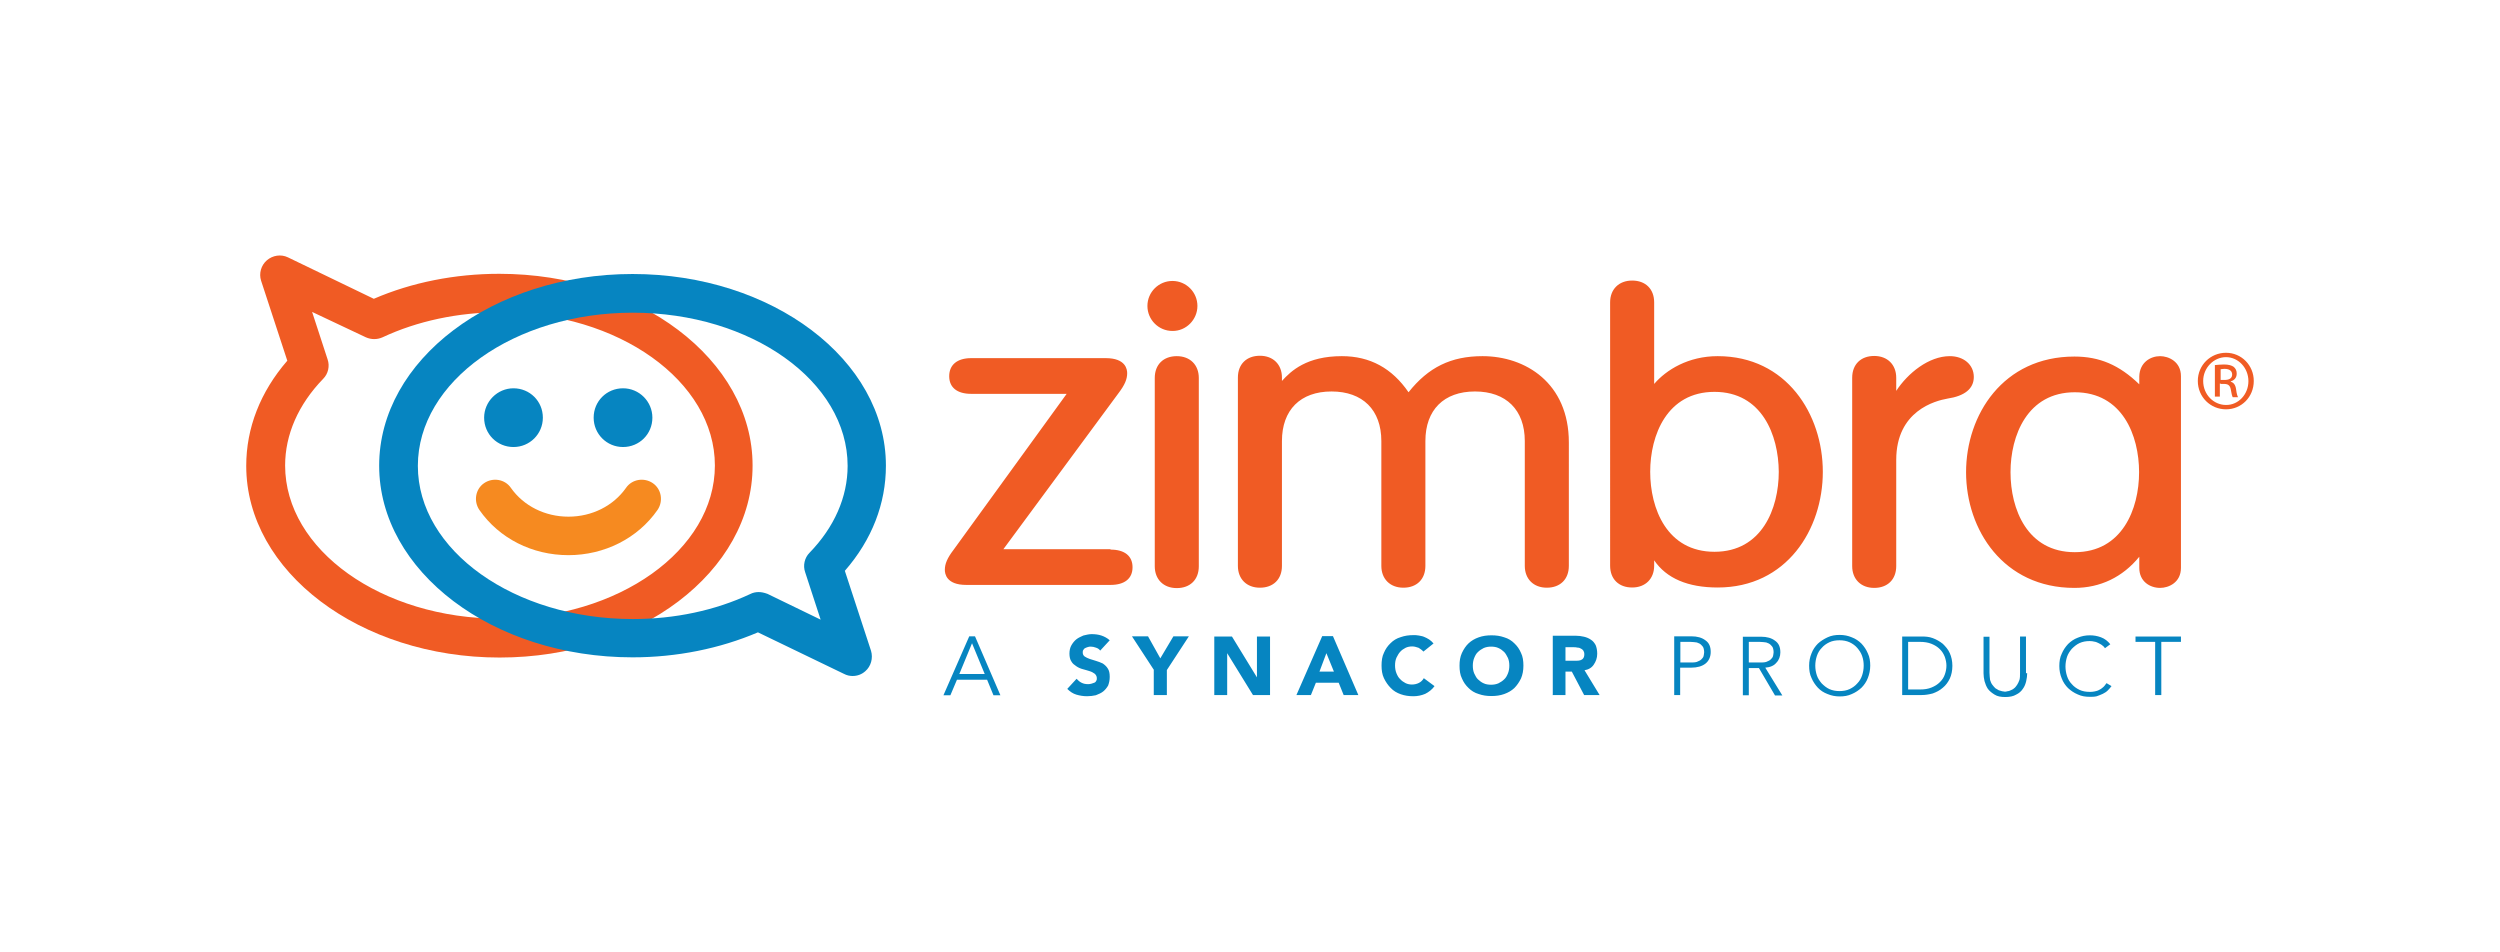
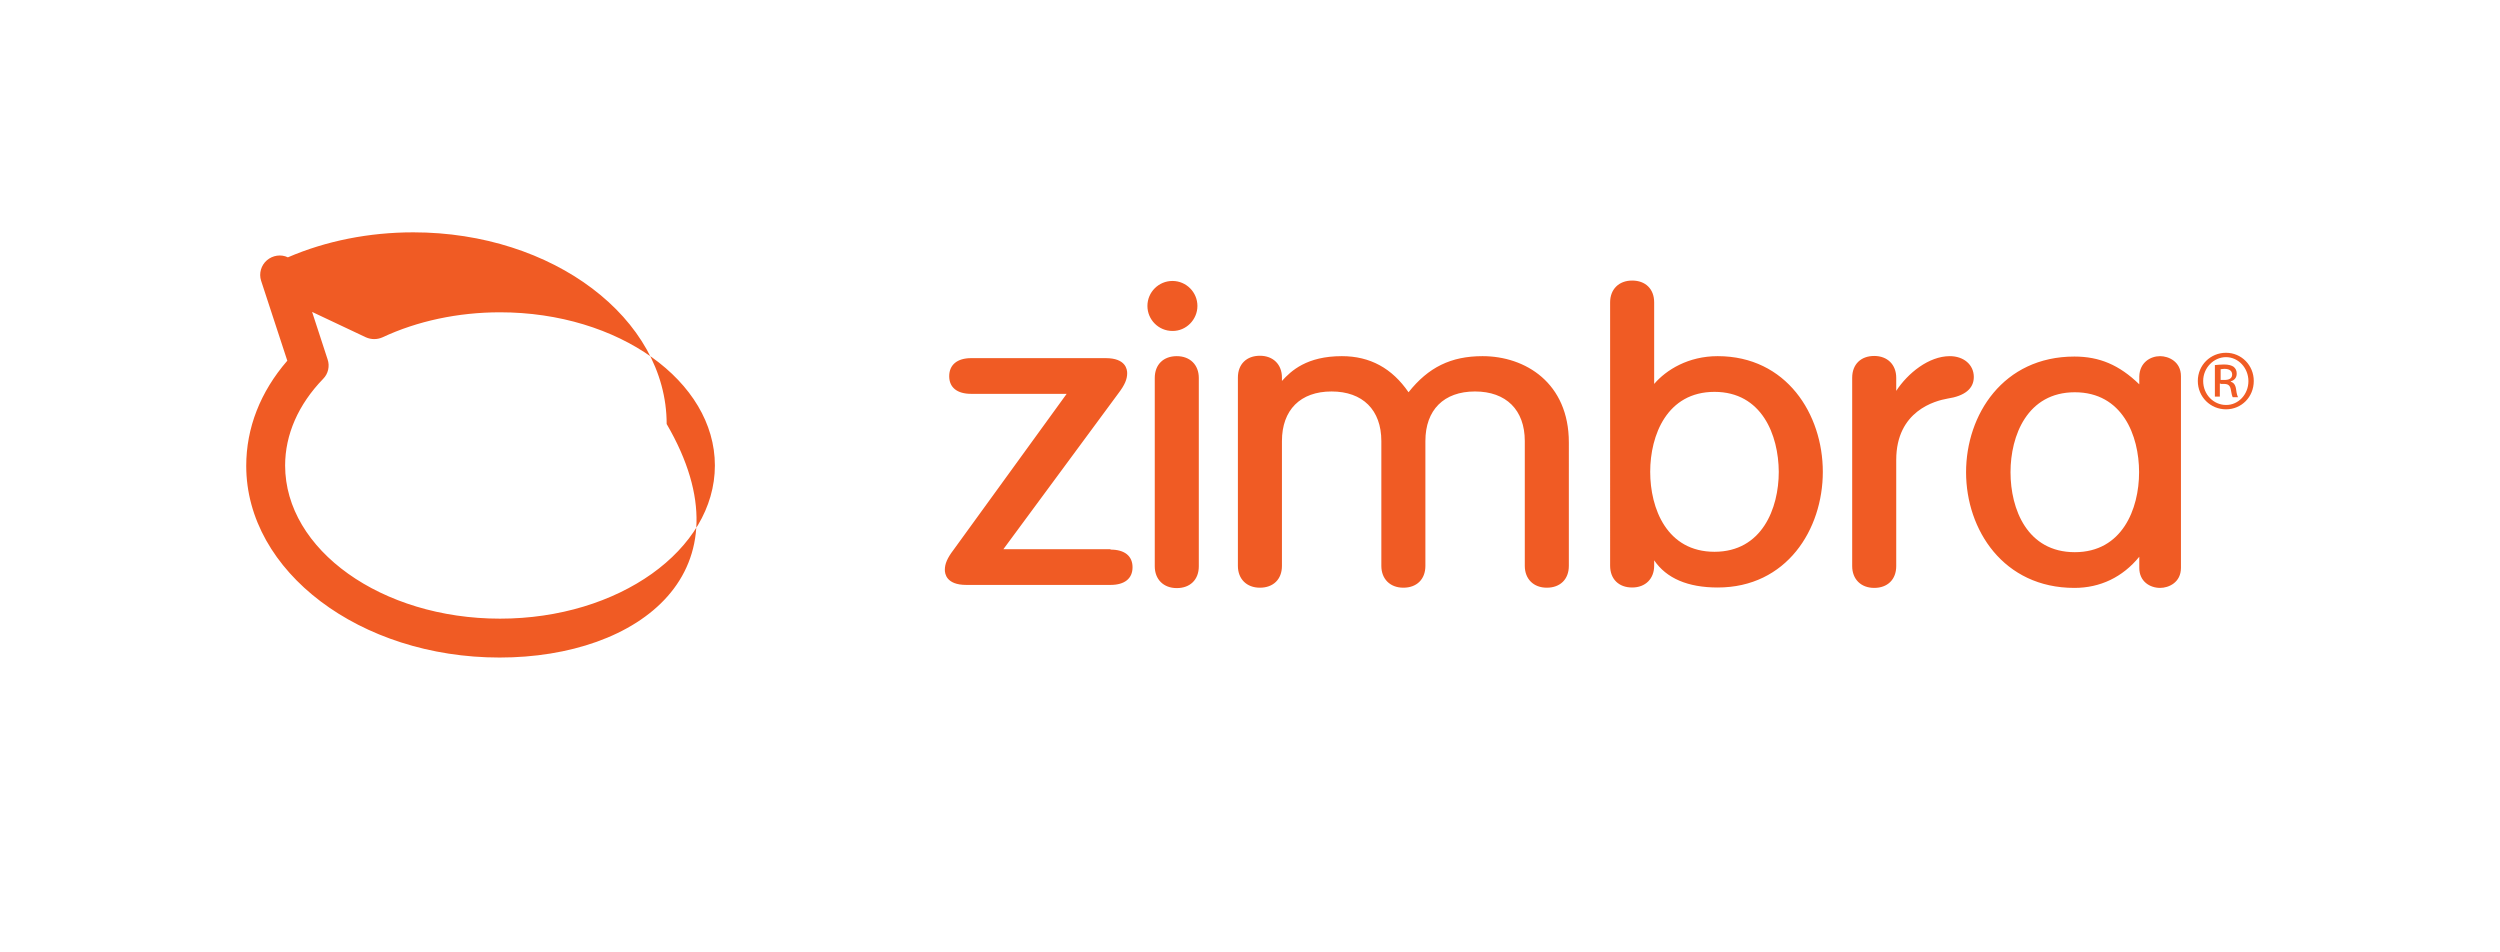
<svg xmlns="http://www.w3.org/2000/svg" version="1.1" id="layer" x="0px" y="0px" viewBox="0 0 1260 480" style="enable-background:new 0 0 1260 480;" xml:space="preserve">
  <style type="text/css">
	.st0{fill:#F68A20;}
	.st1{fill:#F05B24;}
	.st2{fill:#0685C1;}
</style>
  <g>
-     <path class="st0" d="M286.5,279.8c-18.2,0-34.9-8.4-44.9-22.8c-3-4.4-2-10.5,2.4-13.5c4.4-3,10.5-2,13.5,2.4   c6.4,9.1,17.2,14.5,29,14.5c11.8,0,22.6-5.4,29-14.5c3-4.4,9.1-5.4,13.5-2.4c4.4,3,5.4,9.1,2.4,13.5   C321.4,271.4,304.5,279.8,286.5,279.8" />
-     <path class="st1" d="M559.7,277c7.1,0,11.1,3.2,11.1,8.9s-4,8.9-11.1,8.9H487c-10.1,0-10.8-5.7-10.8-7.6c0-3,1.2-5.9,4.4-10.1   l57-78.6h-48.1c-7.1,0-11.1-3.2-11.1-8.9c0-5.7,4-9.1,11.1-9.1h67.8c10.1,0,10.8,5.7,10.8,7.6c0,3-1.2,5.9-4.4,10.1l-58,78.6h54    M593.1,179.5c-6.7,0-11.1,4.2-11.1,11v94.9c0,6.6,4.4,11,11.1,11s11.1-4.2,11.1-11v-94.9C604.2,183.9,599.8,179.5,593.1,179.5    M747.2,179.5c-15.9,0-27.3,5.6-37.3,18.2c-8.3-12.1-19.4-18.2-33.6-18.2c-17.7,0-25.6,7.4-30.2,12.5v-1.7c0-6.6-4.4-11-11.1-11   s-11.1,4.2-11.1,11v94.9c0,6.6,4.4,11,11.1,11s11.1-4.2,11.1-11v-62.9c0-15.7,9.3-25,25-25s25.1,9.3,25.1,25v62.9   c0,6.6,4.4,11,11.1,11c6.7,0,11.1-4.2,11.1-11v-62.9c0-15.7,9.3-25,25-25c15.7,0,25.1,9.3,25.1,25v62.9c0,6.6,4.4,11,11.1,11   s11.1-4.2,11.1-11V223C790.7,193,768.8,179.5,747.2,179.5 M865.7,179.5c34.7,0,53,29.3,53,58.3c0,29-18.2,58.3-53,58.3   c-15,0-25.8-4.6-32-13.7v2.7c0,6.6-4.4,11-11.1,11s-11.1-4.2-11.1-11V152.4c0-6.6,4.4-11,11.1-11s11.1,4.2,11.1,11v41.1   C839.8,186.4,850.9,179.5,865.7,179.5 M864.1,197.5c-23.9,0-32.4,21.8-32.4,40.3s8.4,40.3,32.4,40.3c23.9,0,32.4-21.8,32.4-40.3   C896.4,219.3,888,197.5,864.1,197.5 M994.8,190c0-6.2-5.1-10.5-12.1-10.5c-10.6,0-21.2,8.6-27,17.5v-6.6c0-6.6-4.4-11-11.1-11   s-11.1,4.2-11.1,11v94.9c0,6.6,4.4,11,11.1,11s11.1-4.2,11.1-11v-53.5c0-24.8,19.7-29.8,25.8-30.9   C990.2,199.6,994.8,195.9,994.8,190 M1088.7,179.5c4.2,0,10.5,2.7,10.5,10.1v96.6c0,7.4-6.2,10.1-10.5,10.1   c-5.1,0-10.5-3.2-10.5-10.1v-5.6c-8.4,10.3-19.7,15.7-32.7,15.7c-35.8,0-54.6-29.3-54.6-58.3s18.7-58.3,54.6-58.3   c12.6,0,22.6,4.2,32.7,14v-4C1078.4,182.7,1083.8,179.5,1088.7,179.5 M1045.7,278.3c23.9,0,32.4-21.8,32.4-40.3   s-8.4-40.3-32.4-40.3c-23.9,0-32.4,21.8-32.4,40.3C1013.3,256.6,1021.7,278.3,1045.7,278.3 M1121.9,177.8   c-7.8,0-14.2,6.2-14.2,14.2c0,8.1,6.4,14.3,14.2,14.3s14-6.2,14-14.3C1135.9,184.1,1129.7,177.8,1121.9,177.8L1121.9,177.8z    M1121.9,180c6.2,0,11.3,5.4,11.3,12.1s-5.1,12.1-11.3,12c-6.2,0-11.5-5.2-11.5-12.1C1110.4,185.4,1115.7,180,1121.9,180   L1121.9,180z M1119.2,193.5h1.7c2,0,3,0.7,3.4,2.7c0.3,2,0.7,3.5,1,4h2.7c-0.3-0.5-0.7-1.5-1-3.9c-0.3-2.4-1.3-3.5-2.7-3.9v-0.2   c1.7-0.5,3-1.7,3-3.9c0-1.5-0.5-2.5-1.5-3.4c-1-0.7-2.5-1.2-4.9-1.2c-1.9,0-3.2,0.2-4.6,0.3v15.9h2.5v-6.6H1119.2z M1119.2,186.1   c0.5,0,1-0.2,1.9-0.2c2.9,0,3.9,1.3,3.9,2.9c0,2-1.7,2.7-3.9,2.7h-1.9V186.1z M603.5,154.2c0-6.9-5.6-12.6-12.6-12.6   c-6.9,0-12.6,5.6-12.6,12.6c0,6.9,5.6,12.6,12.6,12.6C597.8,166.9,603.5,161.1,603.5,154.2 M251.8,331.4   c-70.3,0-127.7-43.3-127.7-96.6c0-19.1,7.1-37.3,20.7-53l-13.2-40.3c-1.2-3.7,0-7.8,2.9-10.3c2.9-2.5,7.1-3.2,10.6-1.5l43.3,20.9   c19.2-8.3,41-12.6,63.2-12.6c70.3,0,127.7,43.3,127.7,96.6C379.4,288.1,322.1,331.4,251.8,331.4 M157.3,157.2l7.8,23.9   c1.2,3.4,0.3,7.3-2.2,9.8c-12.6,13-19.2,28.2-19.2,43.7c0,42.5,48.6,77.2,108.3,77.2s108.3-34.6,108.3-77.2   c0-42.5-48.6-77.2-108.3-77.2c-21.1,0-41.7,4.4-59.2,12.6c-2.7,1.2-5.7,1.2-8.4,0L157.3,157.2z" />
-     <path class="st2" d="M328.8,210.5c0,8.3-6.6,14.8-14.8,14.8s-14.8-6.6-14.8-14.8c0-8.3,6.6-14.8,14.8-14.8S328.8,202.4,328.8,210.5    M244,210.5c0,8.3,6.6,14.8,14.8,14.8s14.8-6.6,14.8-14.8c0-8.3-6.6-14.8-14.8-14.8C250.7,195.7,244,202.4,244,210.5 M429.7,340.7   c2.4,0,4.6-0.8,6.4-2.4c2.9-2.5,4-6.6,2.9-10.3l-13.2-40.3c13.7-15.7,20.7-33.9,20.7-53c0-53.3-57.3-96.6-127.7-96.6   s-127.7,43.3-127.7,96.6s57.3,96.6,127.7,96.6c22.3,0,44-4.4,63.2-12.6l43.3,20.9C426.8,340.4,428.3,340.7,429.7,340.7    M382.3,298.4c-1.3,0-2.9,0.3-4.2,1c-17.7,8.3-38.1,12.6-59.2,12.6c-59.7,0-108.3-34.6-108.3-77.2c0-42.5,48.6-77.2,108.3-77.2   s108.3,34.6,108.3,77.2c0,15.7-6.7,30.9-19.2,43.8c-2.5,2.5-3.4,6.4-2.2,9.8l7.8,23.9l-26.8-13   C385.1,298.7,383.8,298.4,382.3,298.4 M482.3,342.6h15.2l3.2,7.8h3.5l-12.8-29.7h-2.9l-13,29.7h3.5L482.3,342.6z M489.9,324.2   l6.4,15.5h-12.8L489.9,324.2z M554.5,327.9c-0.5-0.7-1.2-1.2-2.2-1.5c-0.8-0.3-1.7-0.5-2.5-0.5c-0.5,0-1,0-1.5,0.2   c-0.5,0.2-1,0.3-1.3,0.5c-0.5,0.2-0.8,0.5-1,1c-0.3,0.3-0.3,0.8-0.3,1.3c0,0.8,0.3,1.5,1,2c0.7,0.5,1.5,0.8,2.5,1.2   c1,0.3,2.2,0.7,3.2,1c1.2,0.3,2.2,0.8,3.4,1.3c1,0.7,1.9,1.5,2.5,2.5c0.7,1,1,2.4,1,4.2c0,1.7-0.3,3-0.8,4.4   c-0.7,1.2-1.5,2.2-2.5,3c-1,0.8-2.2,1.3-3.7,1.9c-1.3,0.3-2.9,0.5-4.4,0.5c-1.9,0-3.7-0.3-5.4-0.8s-3.2-1.5-4.6-2.9l4.7-5.1   c0.7,0.8,1.5,1.5,2.5,2c1,0.5,2,0.7,3.2,0.7c0.5,0,1,0,1.7-0.2c0.5-0.2,1-0.3,1.5-0.5c0.5-0.2,0.8-0.5,1-1c0.3-0.3,0.3-0.8,0.3-1.3   c0-0.8-0.3-1.5-1-2.2c-0.7-0.5-1.5-1-2.5-1.3c-1-0.3-2.2-0.7-3.4-1c-1.2-0.3-2.4-0.8-3.4-1.5c-1-0.7-1.9-1.3-2.5-2.4   c-0.7-1-1-2.4-1-4c0-1.5,0.3-3,1-4.2c0.7-1.2,1.5-2.2,2.5-3s2.2-1.3,3.5-1.9c1.3-0.3,2.7-0.7,4.2-0.7c1.7,0,3.4,0.2,4.9,0.7   c1.5,0.5,3,1.3,4.2,2.4L554.5,327.9z M581.6,337.7l-11.1-17h8.1l6.2,11.1l6.6-11.1h7.8l-11.1,17v12.6h-6.6v-12.6H581.6z M612,320.8   h8.9l12.6,20.6l0,0v-20.6h6.6v29.5h-8.6l-13-21.1l0,0v21.1H612V320.8z M653.4,350.3h7.3l2.5-6.2h11.5l2.5,6.2h7.4l-12.8-29.7h-5.4   L653.4,350.3z M672.3,338.5h-7.3l3.5-9.3L672.3,338.5z M717.4,328.4c-0.7-0.8-1.5-1.3-2.4-1.9c-1-0.3-2-0.7-3.2-0.7   s-2.4,0.2-3.4,0.7c-1,0.5-2,1.2-2.7,2c-0.8,0.8-1.3,1.9-1.9,3c-0.5,1.2-0.7,2.4-0.7,3.9c0,1.3,0.2,2.7,0.7,3.9c0.5,1.2,1,2.2,1.9,3   c0.7,0.8,1.7,1.5,2.7,2c1,0.5,2.2,0.7,3.2,0.7c1.3,0,2.5-0.3,3.5-0.8c1-0.5,1.9-1.3,2.5-2.4l5.4,4c-1.2,1.7-2.9,3-4.7,3.9   c-1.9,0.8-3.9,1.2-5.9,1.2c-2.4,0-4.4-0.3-6.4-1c-2-0.7-3.7-1.7-5.1-3.2c-1.3-1.3-2.5-3-3.4-4.9s-1.2-4-1.2-6.4s0.3-4.6,1.2-6.4   c0.8-1.9,1.9-3.5,3.4-4.9c1.3-1.3,3-2.4,5.1-3c2-0.7,4-1,6.4-1c0.8,0,1.7,0,2.7,0.2c0.8,0.2,1.9,0.3,2.7,0.7   c0.8,0.3,1.7,0.8,2.5,1.3c0.8,0.5,1.5,1.2,2.2,2L717.4,328.4z M735.6,335.5c0,2.4,0.3,4.6,1.2,6.4c0.8,1.9,1.9,3.5,3.4,4.9   c1.3,1.3,3,2.4,5.1,3c2,0.7,4,1,6.4,1c2.4,0,4.4-0.3,6.4-1c2-0.7,3.7-1.7,5.1-3c1.3-1.3,2.5-3,3.4-4.9c0.8-1.9,1.2-4,1.2-6.4   s-0.3-4.6-1.2-6.4c-0.8-1.9-1.9-3.5-3.4-4.9c-1.3-1.3-3-2.4-5.1-3c-2-0.7-4-1-6.4-1s-4.4,0.3-6.4,1c-2,0.7-3.7,1.7-5.1,3   s-2.5,3-3.4,4.9C735.9,331.1,735.6,333.1,735.6,335.5 M742.3,335.5c0-1.3,0.2-2.7,0.7-3.9c0.5-1.2,1-2.2,1.9-3   c0.8-0.8,1.9-1.5,2.9-2c1.2-0.5,2.4-0.7,3.7-0.7s2.7,0.2,3.7,0.7c1.2,0.5,2,1.2,2.9,2c0.8,0.8,1.3,1.9,1.9,3   c0.5,1.2,0.7,2.4,0.7,3.9c0,1.3-0.2,2.7-0.7,3.9c-0.5,1.2-1,2.2-1.9,3c-0.8,0.8-1.9,1.5-2.9,2c-1.2,0.5-2.4,0.7-3.7,0.7   s-2.7-0.2-3.7-0.7c-1.2-0.5-2-1.2-2.9-2s-1.3-1.9-1.9-3C742.5,338.2,742.3,337,742.3,335.5 M782.4,350.3h6.6v-11.8h3.2l6.2,11.8   h7.8l-7.6-12.5c2-0.3,3.7-1.3,4.7-2.9c1-1.5,1.7-3.2,1.7-5.4c0-1.7-0.3-3.2-0.8-4.4c-0.7-1.2-1.3-2-2.4-2.7c-1-0.7-2.2-1.2-3.5-1.5   c-1.3-0.3-2.7-0.5-4.2-0.5h-11.5v29.8H782.4z M789,326.2h4.2c0.5,0,1.2,0,1.9,0.2c0.7,0,1.2,0.2,1.7,0.5c0.5,0.2,0.8,0.5,1.2,1   c0.3,0.5,0.5,1,0.5,1.9c0,0.8-0.2,1.5-0.5,1.9c-0.3,0.5-0.8,0.8-1.3,1c-0.5,0.2-1.2,0.3-1.9,0.3s-1.3,0-1.9,0H789L789,326.2   L789,326.2z M843.8,350.3h3v-13.8h5.6c3,0,5.4-0.7,7.1-2c1.7-1.3,2.7-3.4,2.7-5.9c0-2.7-0.8-4.6-2.7-5.9c-1.7-1.3-4-2-7.1-2h-8.6   L843.8,350.3L843.8,350.3z M846.9,323.5h4.9c1.3,0,2.5,0.2,3.4,0.3c1,0.3,1.7,0.7,2.2,1.2c0.5,0.5,1,1,1.2,1.7   c0.2,0.7,0.3,1.3,0.3,2c0,0.7-0.2,1.3-0.3,2c-0.2,0.7-0.7,1.2-1.2,1.7c-0.5,0.5-1.3,0.8-2.2,1.2c-1,0.3-2,0.3-3.4,0.3h-4.9V323.5z    M881.4,336.7h5.1l8.1,13.8h3.7l-8.6-14c2.5-0.2,4.4-1,5.6-2.5c1.3-1.3,2-3.2,2-5.2c0-2.7-0.8-4.6-2.7-5.9c-1.7-1.3-4-2-7.1-2h-9.1   v29.5h3L881.4,336.7L881.4,336.7z M881.4,323.5h5.4c1.3,0,2.5,0.2,3.4,0.3c1,0.3,1.7,0.7,2.2,1.2s1,1,1.2,1.7   c0.2,0.7,0.3,1.3,0.3,2c0,0.7-0.2,1.3-0.3,2c-0.2,0.7-0.7,1.2-1.2,1.7c-0.5,0.5-1.3,0.8-2.2,1.2c-1,0.3-2,0.3-3.4,0.3h-5.4V323.5z    M942.6,335.5c0-2.2-0.3-4.4-1.2-6.2c-0.8-1.9-1.9-3.5-3.2-4.9c-1.3-1.3-3-2.5-4.9-3.2c-1.9-0.8-3.9-1.2-6.1-1.2   c-2.2,0-4.2,0.3-6.1,1.2s-3.5,1.9-4.9,3.2c-1.3,1.3-2.5,3-3.2,4.9c-0.8,1.9-1.2,4-1.2,6.2c0,2.2,0.3,4.4,1.2,6.2   c0.8,1.9,1.9,3.5,3.2,4.9s3,2.5,4.9,3.2c1.9,0.8,3.9,1.2,6.1,1.2s4.2-0.3,6.1-1.2c1.9-0.8,3.5-1.9,4.9-3.2c1.3-1.3,2.5-3,3.2-4.9   C942.1,339.9,942.6,337.8,942.6,335.5 M939.3,335.5c0,1.7-0.3,3.4-0.8,4.9c-0.5,1.5-1.3,2.9-2.4,4c-1,1.2-2.4,2.2-3.9,2.9   c-1.5,0.7-3.2,1-5.1,1s-3.5-0.3-5.1-1c-1.5-0.7-2.7-1.7-3.9-2.9c-1-1.2-1.9-2.5-2.4-4c-0.5-1.5-0.8-3.2-0.8-4.9   c0-1.7,0.3-3.4,0.8-4.9c0.5-1.5,1.3-2.9,2.4-4c1-1.2,2.4-2.2,3.9-2.9c1.5-0.7,3.2-1,5.1-1s3.5,0.3,5.1,1c1.5,0.7,2.9,1.7,3.9,2.9   s1.9,2.5,2.4,4C939.1,332.3,939.3,333.8,939.3,335.5 M958.7,350.3h9.8c1.9,0,3.7-0.3,5.6-0.8c1.9-0.7,3.5-1.5,5.1-2.9   c1.5-1.2,2.7-2.9,3.5-4.6c0.8-1.7,1.3-4,1.3-6.4c0-2.5-0.5-4.6-1.3-6.4c-0.8-1.9-2.2-3.4-3.5-4.7c-1.5-1.2-3.2-2.2-5.1-2.9   c-1.9-0.7-3.7-0.8-5.6-0.8h-9.8V350.3z M961.7,323.5h5.9c2.2,0,4.2,0.3,5.9,1c1.7,0.7,3,1.5,4.2,2.7c1.2,1.2,1.9,2.4,2.5,3.9   c0.5,1.5,0.8,2.9,0.8,4.4c0,1.5-0.3,3-0.8,4.4c-0.5,1.5-1.3,2.7-2.5,3.9c-1.2,1.2-2.5,2-4.2,2.7c-1.7,0.7-3.5,1-5.9,1h-5.9V323.5z    M1021.7,339.4c0,1.2-0.2,2.5-0.5,3.9c-0.3,1.3-0.8,2.7-1.7,3.9c-0.8,1.2-1.9,2.2-3.4,2.9c-1.3,0.8-3.2,1.2-5.4,1.2s-4-0.3-5.4-1.2   c-1.3-0.8-2.5-1.7-3.4-2.9c-0.8-1.2-1.3-2.5-1.7-3.9c-0.3-1.3-0.5-2.7-0.5-3.9v-18.5h3V339c0,1.3,0.2,2.7,0.3,3.7   c0.3,1,0.7,1.9,1.2,2.5c0.5,0.7,1,1.2,1.5,1.7c0.5,0.3,1.2,0.7,1.7,1c0.5,0.2,1.2,0.3,1.7,0.5c0.5,0,1,0.2,1.3,0.2s0.8,0,1.3-0.2   c0.5,0,1.2-0.2,1.7-0.5c0.5-0.2,1.2-0.5,1.7-1c0.5-0.3,1-1,1.5-1.7c0.5-0.7,0.8-1.5,1.2-2.5c0.3-1,0.3-2.2,0.3-3.7v-18.2h3v18.5   H1021.7z M1064.2,345.8c-0.5,0.7-1.2,1.5-1.9,2.2c-0.7,0.7-1.5,1.2-2.5,1.7c-1,0.5-2,0.8-3,1.2c-1.2,0.3-2.2,0.3-3.5,0.3   c-2.2,0-4.2-0.3-6.1-1.2c-1.9-0.8-3.5-1.9-4.9-3.2c-1.3-1.3-2.5-3-3.2-4.9c-0.8-1.9-1.2-4-1.2-6.2c0-2.2,0.3-4.4,1.2-6.2   c0.8-1.9,1.9-3.5,3.2-4.9c1.3-1.3,3-2.5,4.9-3.2c1.9-0.8,3.9-1.2,6.1-1.2c1.9,0,3.7,0.3,5.6,1c1.9,0.7,3.4,1.9,4.7,3.5l-2.7,2   c-0.3-0.5-0.7-1-1.2-1.3c-0.5-0.5-1.2-0.8-1.9-1.2c-0.7-0.3-1.3-0.7-2.2-0.8c-0.8-0.2-1.5-0.3-2.4-0.3c-1.9,0-3.5,0.3-5.1,1   c-1.5,0.7-2.7,1.7-3.9,2.9c-1,1.2-1.9,2.5-2.4,4s-0.8,3.2-0.8,4.9c0,1.7,0.3,3.4,0.8,4.9s1.3,2.9,2.4,4c1,1.2,2.4,2.2,3.9,2.9   c1.5,0.7,3.2,1,5.1,1c0.8,0,1.5,0,2.4-0.2c0.8-0.2,1.5-0.3,2.2-0.7c0.7-0.3,1.5-0.8,2-1.3c0.7-0.5,1.2-1.3,1.9-2.2L1064.2,345.8z    M1089.2,350.3h-3v-26.8h-9.9v-2.7h22.9v2.7h-9.9V350.3L1089.2,350.3z" />
+     <path class="st1" d="M559.7,277c7.1,0,11.1,3.2,11.1,8.9s-4,8.9-11.1,8.9H487c-10.1,0-10.8-5.7-10.8-7.6c0-3,1.2-5.9,4.4-10.1   l57-78.6h-48.1c-7.1,0-11.1-3.2-11.1-8.9c0-5.7,4-9.1,11.1-9.1h67.8c10.1,0,10.8,5.7,10.8,7.6c0,3-1.2,5.9-4.4,10.1l-58,78.6h54    M593.1,179.5c-6.7,0-11.1,4.2-11.1,11v94.9c0,6.6,4.4,11,11.1,11s11.1-4.2,11.1-11v-94.9C604.2,183.9,599.8,179.5,593.1,179.5    M747.2,179.5c-15.9,0-27.3,5.6-37.3,18.2c-8.3-12.1-19.4-18.2-33.6-18.2c-17.7,0-25.6,7.4-30.2,12.5v-1.7c0-6.6-4.4-11-11.1-11   s-11.1,4.2-11.1,11v94.9c0,6.6,4.4,11,11.1,11s11.1-4.2,11.1-11v-62.9c0-15.7,9.3-25,25-25s25.1,9.3,25.1,25v62.9   c0,6.6,4.4,11,11.1,11c6.7,0,11.1-4.2,11.1-11v-62.9c0-15.7,9.3-25,25-25c15.7,0,25.1,9.3,25.1,25v62.9c0,6.6,4.4,11,11.1,11   s11.1-4.2,11.1-11V223C790.7,193,768.8,179.5,747.2,179.5 M865.7,179.5c34.7,0,53,29.3,53,58.3c0,29-18.2,58.3-53,58.3   c-15,0-25.8-4.6-32-13.7v2.7c0,6.6-4.4,11-11.1,11s-11.1-4.2-11.1-11V152.4c0-6.6,4.4-11,11.1-11s11.1,4.2,11.1,11v41.1   C839.8,186.4,850.9,179.5,865.7,179.5 M864.1,197.5c-23.9,0-32.4,21.8-32.4,40.3s8.4,40.3,32.4,40.3c23.9,0,32.4-21.8,32.4-40.3   C896.4,219.3,888,197.5,864.1,197.5 M994.8,190c0-6.2-5.1-10.5-12.1-10.5c-10.6,0-21.2,8.6-27,17.5v-6.6c0-6.6-4.4-11-11.1-11   s-11.1,4.2-11.1,11v94.9c0,6.6,4.4,11,11.1,11s11.1-4.2,11.1-11v-53.5c0-24.8,19.7-29.8,25.8-30.9   C990.2,199.6,994.8,195.9,994.8,190 M1088.7,179.5c4.2,0,10.5,2.7,10.5,10.1v96.6c0,7.4-6.2,10.1-10.5,10.1   c-5.1,0-10.5-3.2-10.5-10.1v-5.6c-8.4,10.3-19.7,15.7-32.7,15.7c-35.8,0-54.6-29.3-54.6-58.3s18.7-58.3,54.6-58.3   c12.6,0,22.6,4.2,32.7,14v-4C1078.4,182.7,1083.8,179.5,1088.7,179.5 M1045.7,278.3c23.9,0,32.4-21.8,32.4-40.3   s-8.4-40.3-32.4-40.3c-23.9,0-32.4,21.8-32.4,40.3C1013.3,256.6,1021.7,278.3,1045.7,278.3 M1121.9,177.8   c-7.8,0-14.2,6.2-14.2,14.2c0,8.1,6.4,14.3,14.2,14.3s14-6.2,14-14.3C1135.9,184.1,1129.7,177.8,1121.9,177.8L1121.9,177.8z    M1121.9,180c6.2,0,11.3,5.4,11.3,12.1s-5.1,12.1-11.3,12c-6.2,0-11.5-5.2-11.5-12.1C1110.4,185.4,1115.7,180,1121.9,180   L1121.9,180z M1119.2,193.5h1.7c2,0,3,0.7,3.4,2.7c0.3,2,0.7,3.5,1,4h2.7c-0.3-0.5-0.7-1.5-1-3.9c-0.3-2.4-1.3-3.5-2.7-3.9v-0.2   c1.7-0.5,3-1.7,3-3.9c0-1.5-0.5-2.5-1.5-3.4c-1-0.7-2.5-1.2-4.9-1.2c-1.9,0-3.2,0.2-4.6,0.3v15.9h2.5v-6.6H1119.2z M1119.2,186.1   c0.5,0,1-0.2,1.9-0.2c2.9,0,3.9,1.3,3.9,2.9c0,2-1.7,2.7-3.9,2.7h-1.9V186.1z M603.5,154.2c0-6.9-5.6-12.6-12.6-12.6   c-6.9,0-12.6,5.6-12.6,12.6c0,6.9,5.6,12.6,12.6,12.6C597.8,166.9,603.5,161.1,603.5,154.2 M251.8,331.4   c-70.3,0-127.7-43.3-127.7-96.6c0-19.1,7.1-37.3,20.7-53l-13.2-40.3c-1.2-3.7,0-7.8,2.9-10.3c2.9-2.5,7.1-3.2,10.6-1.5c19.2-8.3,41-12.6,63.2-12.6c70.3,0,127.7,43.3,127.7,96.6C379.4,288.1,322.1,331.4,251.8,331.4 M157.3,157.2l7.8,23.9   c1.2,3.4,0.3,7.3-2.2,9.8c-12.6,13-19.2,28.2-19.2,43.7c0,42.5,48.6,77.2,108.3,77.2s108.3-34.6,108.3-77.2   c0-42.5-48.6-77.2-108.3-77.2c-21.1,0-41.7,4.4-59.2,12.6c-2.7,1.2-5.7,1.2-8.4,0L157.3,157.2z" />
  </g>
</svg>